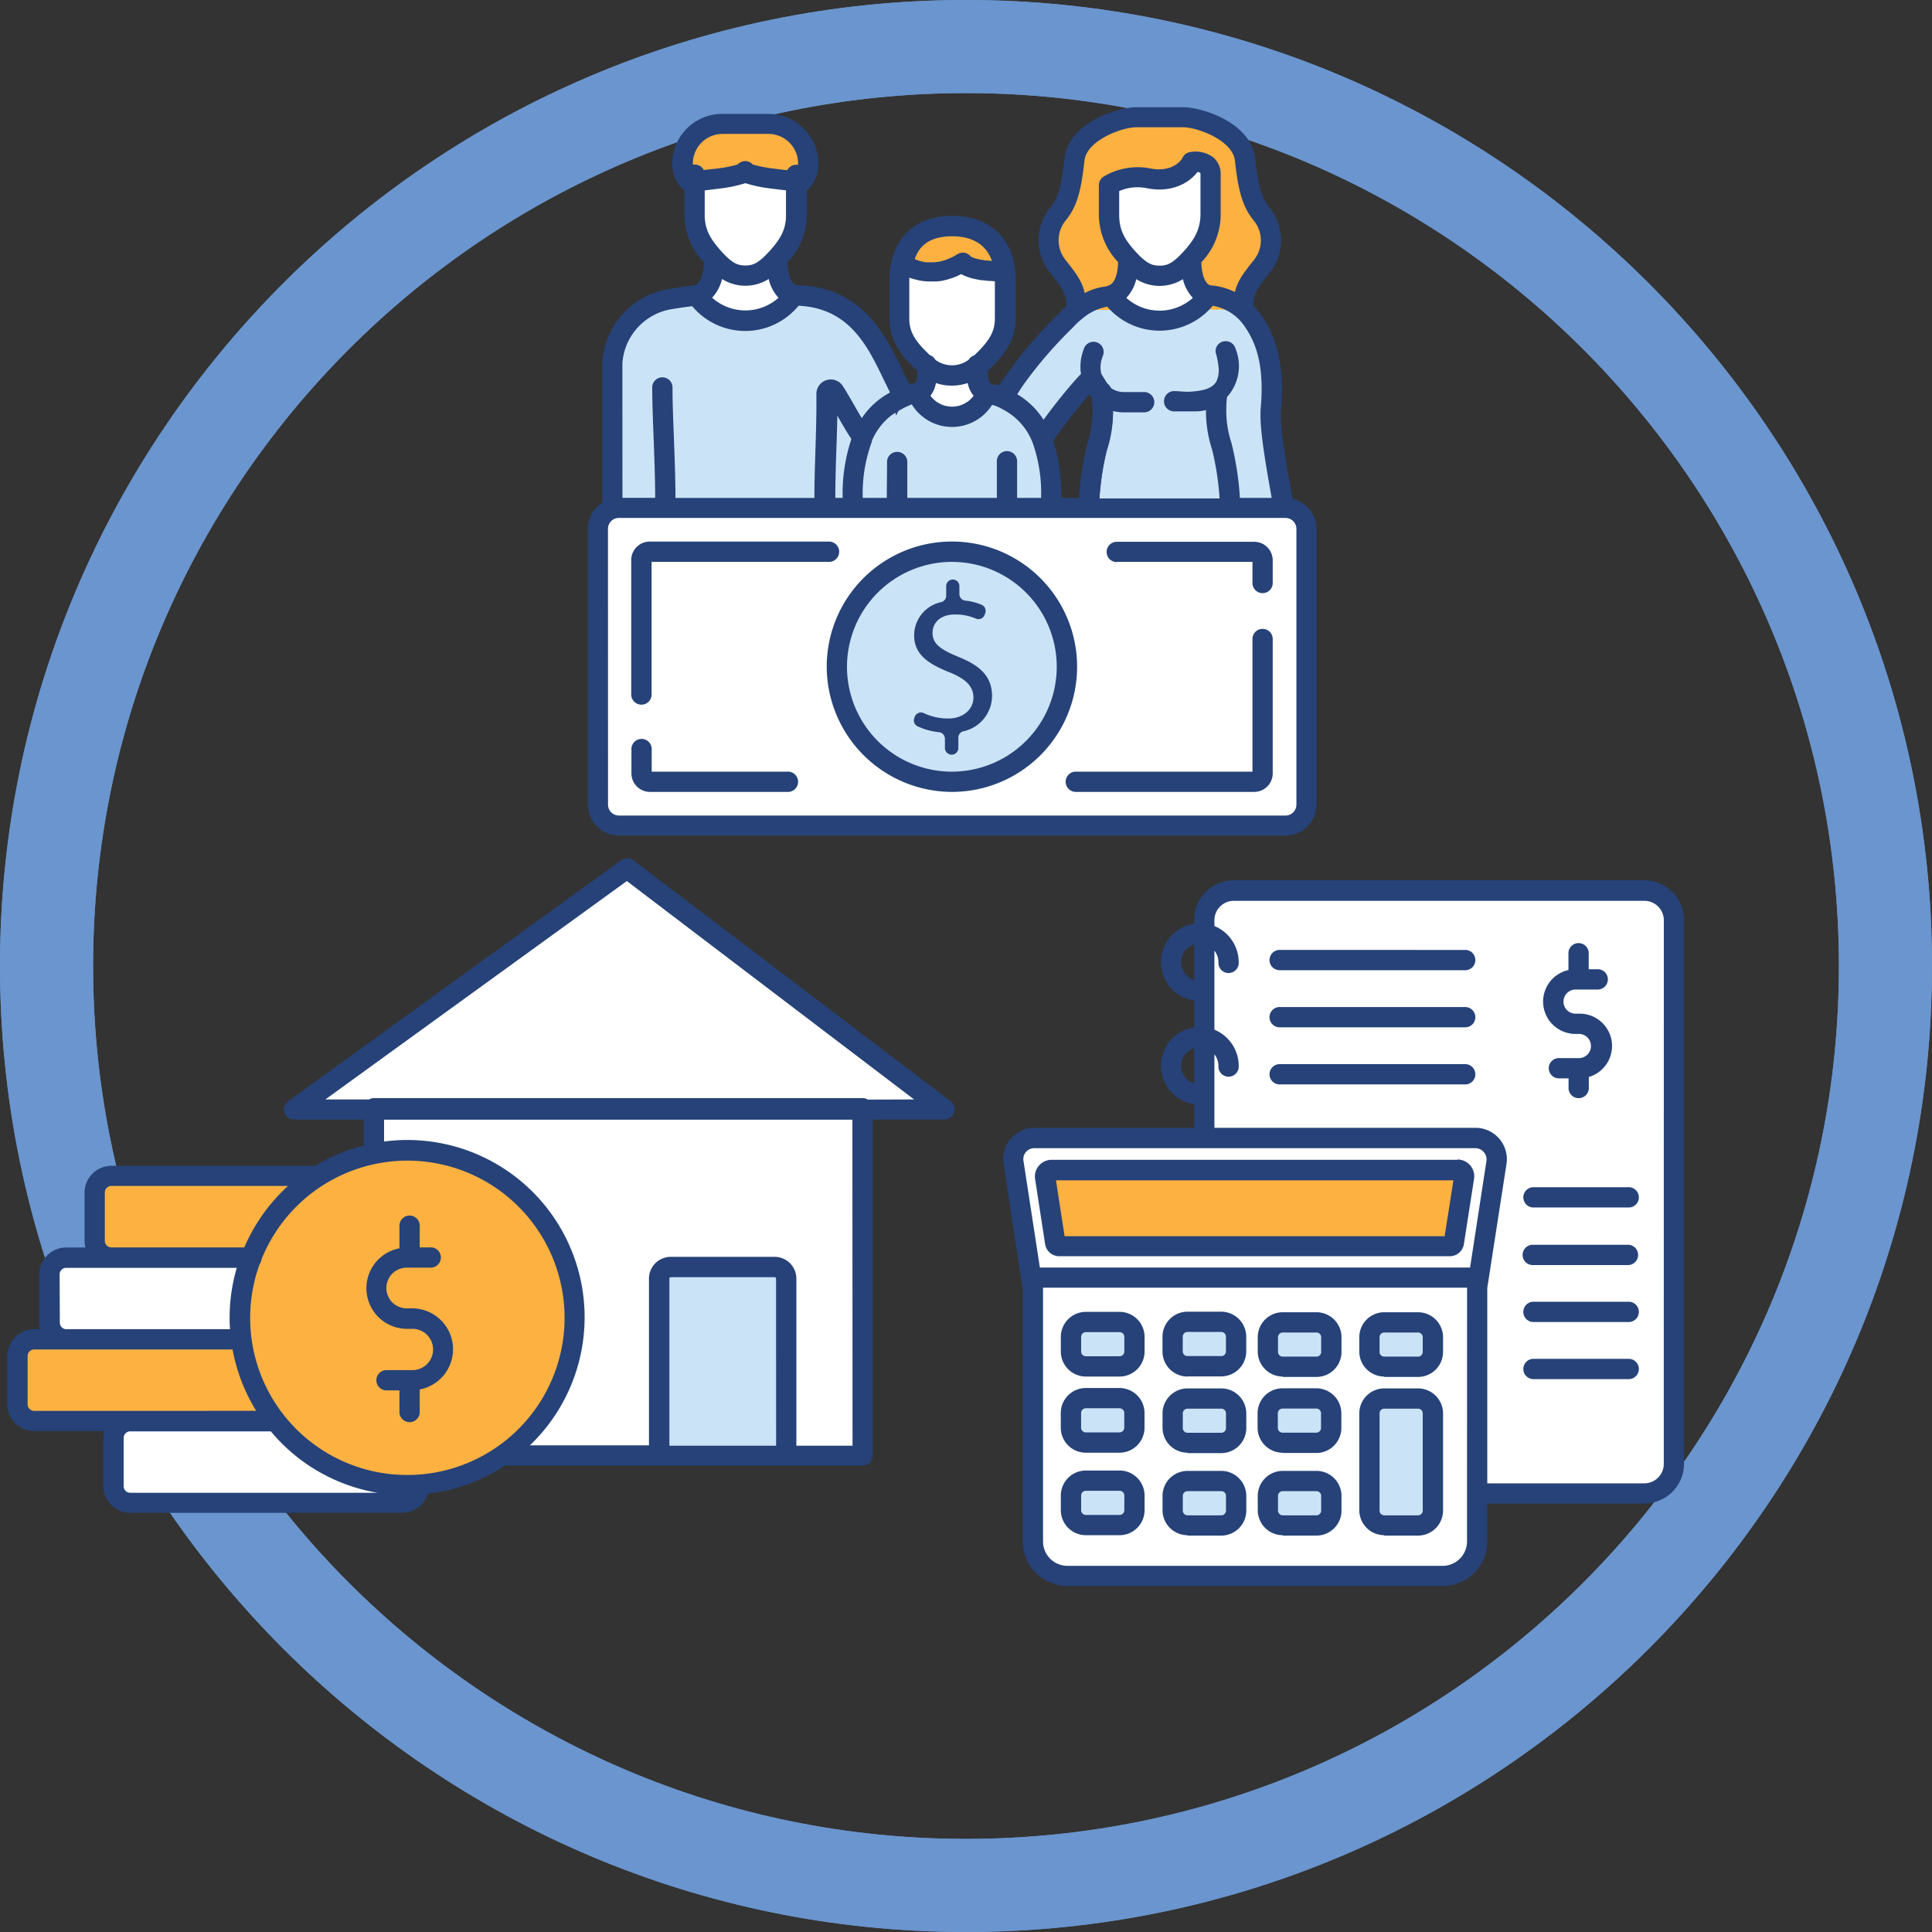
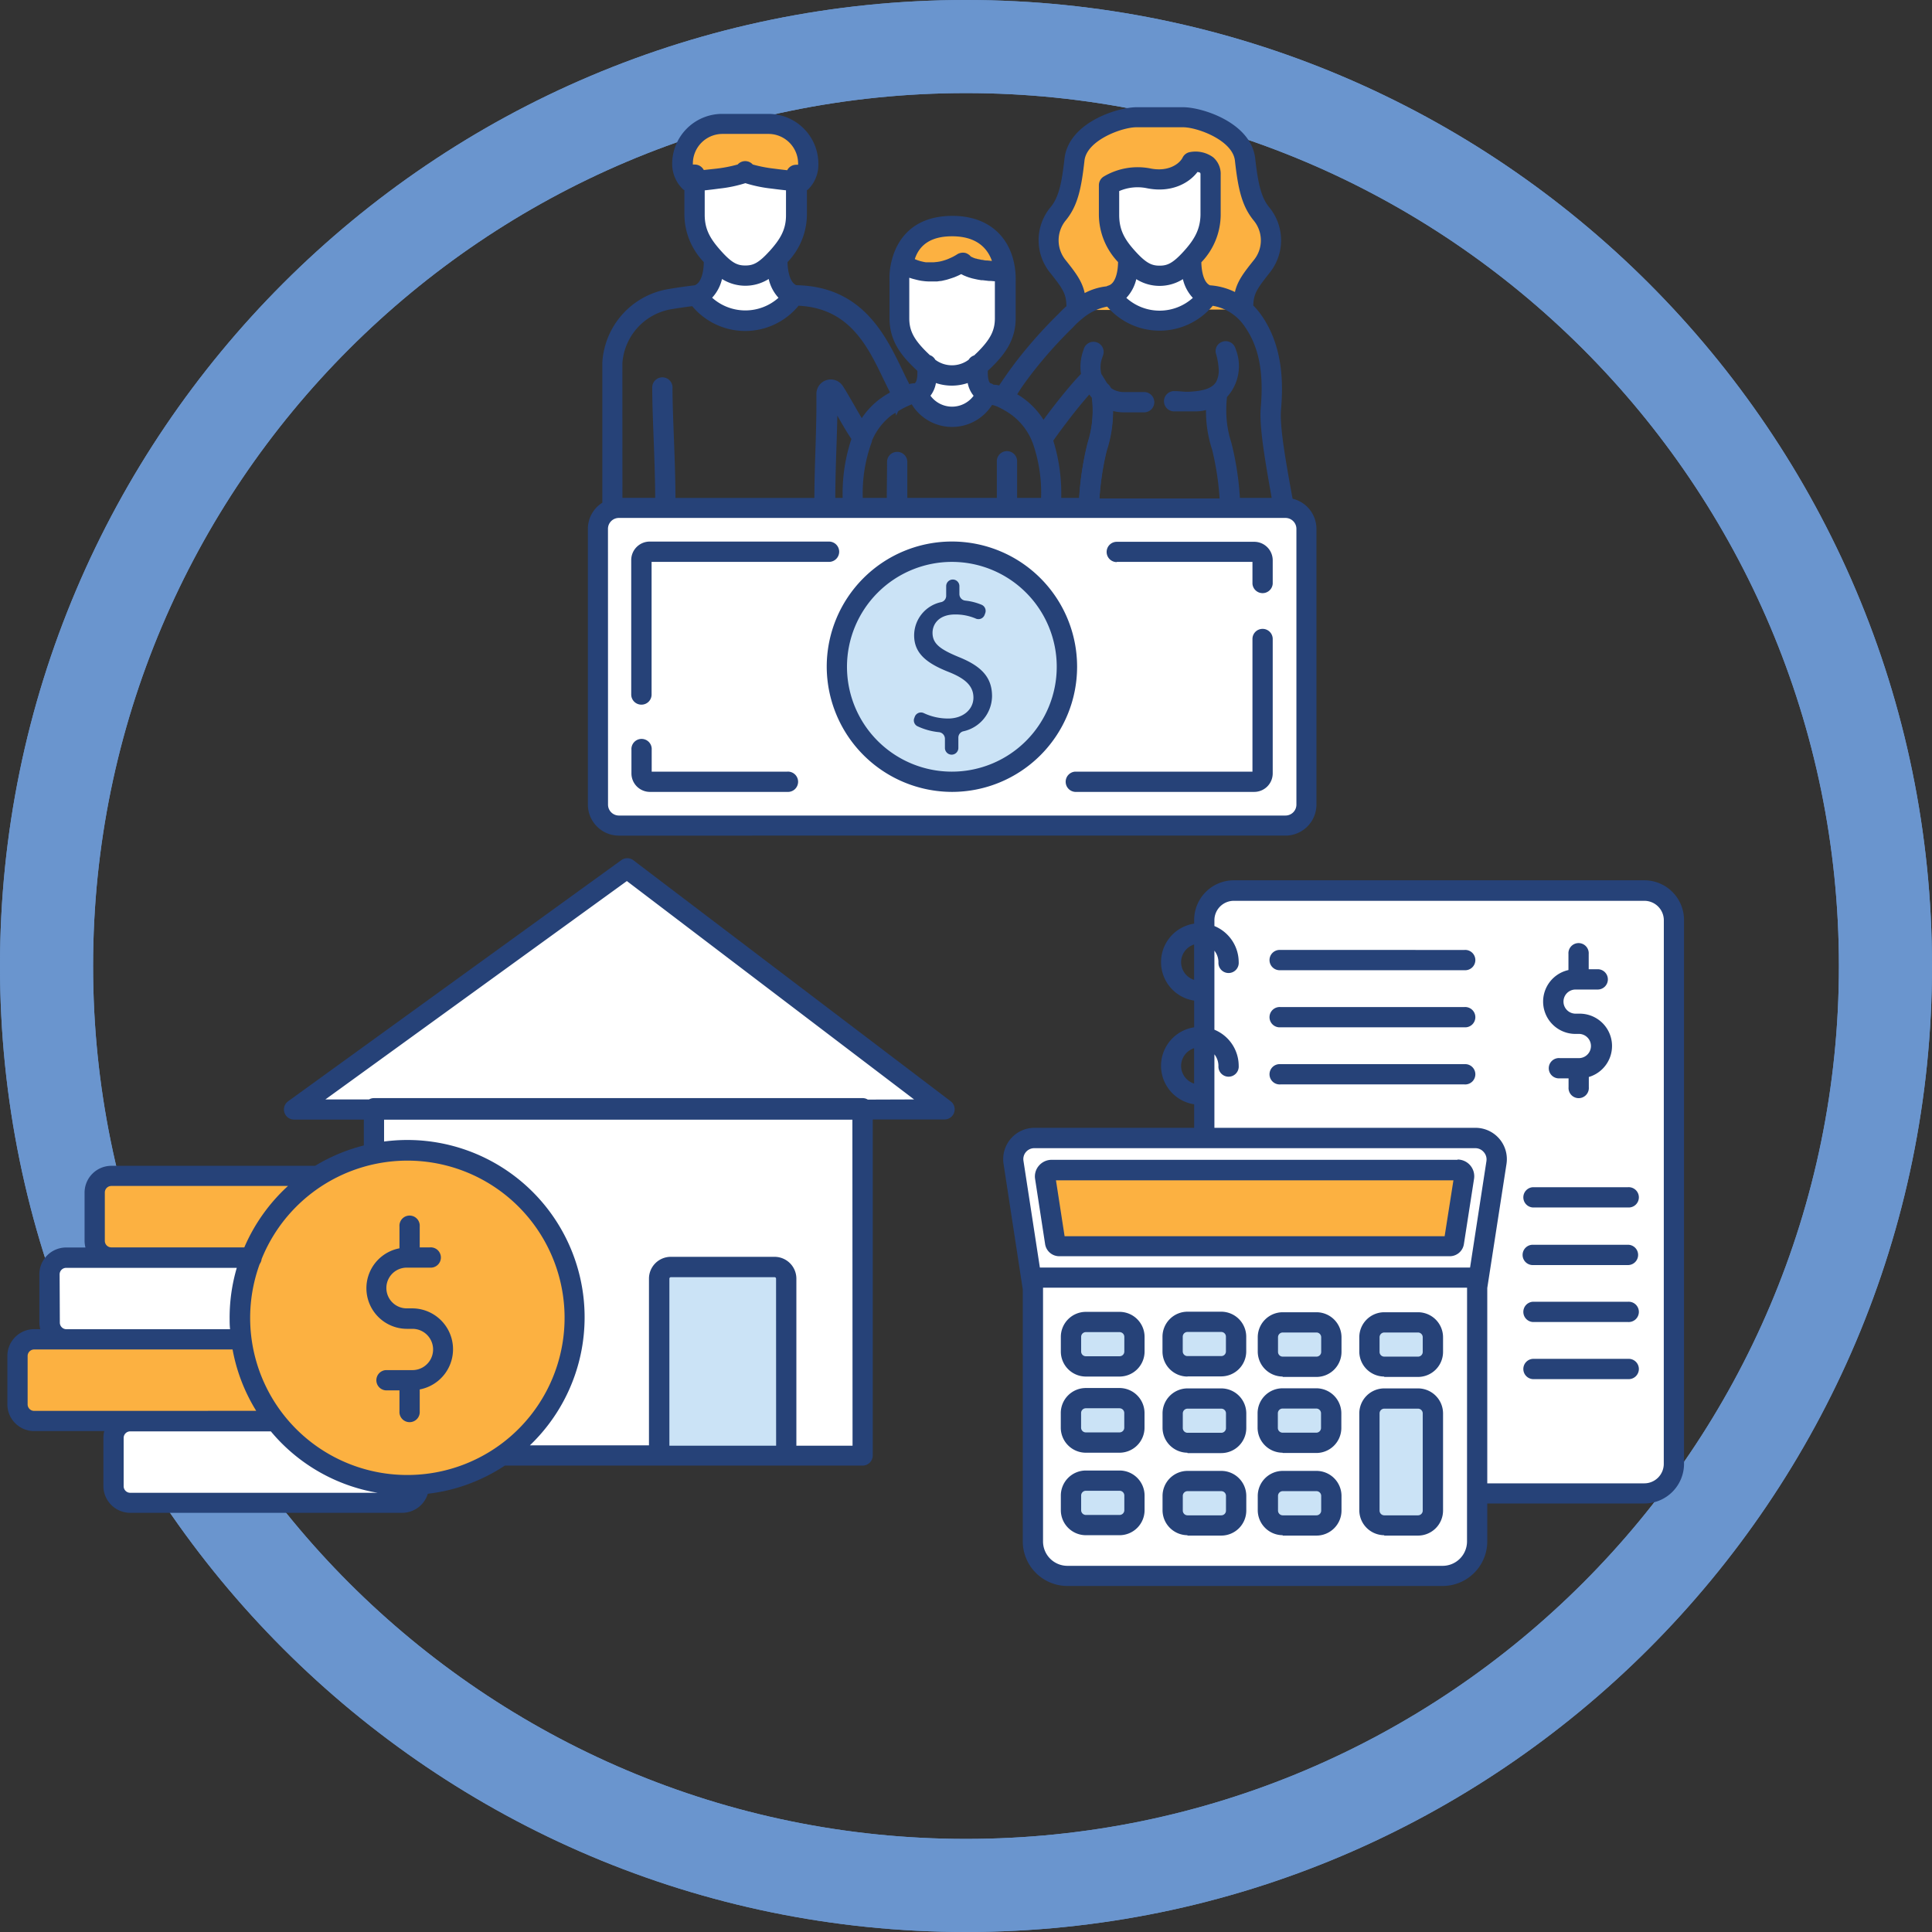
<svg xmlns="http://www.w3.org/2000/svg" viewBox="0 0 353.88 353.88">
  <rect x="0" y="0" width="353.88" height="353.88" fill="#333333" stroke="none" />
  <defs>
    <style>.cls-1{fill:#cbe3f6;}.cls-2{fill:#6a95ce;}.cls-3{fill:#fff;}.cls-4{fill:#fcb141;}.cls-5{fill:#264278;}</style>
  </defs>
  <g id="Layer_2" data-name="Layer 2">
    <g id="Layer_1-2" data-name="Layer 1">
-       <path class="cls-1" d="M233.48,74c.48-5.66.07-11.32-3.26-16.09a10.55,10.55,0,0,0-8.3-4.66H204.29a10.92,10.92,0,0,0-6.48,2.65,15.34,15.34,0,0,0-1.88,1.75,82,82,0,0,0-7.9,8.84c-.61.8-1.21,1.63-1.8,2.48s-1.28,1.88-2,3a10,10,0,0,0-2.67-.84h-12.9a9,9,0,0,0-2.37.7c-.13,0-.25.12-.37.18l-.48-1.76A32,32,0,0,0,158.14,58c-2.45-2.5-8.58-6.2-12.16-3.55a8.45,8.45,0,0,0-1.22,1.31c-2,2.24-5.23,2.85-8.21,2.74a5.55,5.55,0,0,1-1.82-.29,5.82,5.82,0,0,1-1.86-1.33,18.94,18.94,0,0,0-3.21-2.73c-2-1.19-4-.64-6.17-.29a12.61,12.61,0,0,0-10.61,11.69c0,.28,0,.57,0,.87V92.34l58.51-.18h21.79a30.75,30.75,0,0,0-1.64-12.7c.26-.37.48-.7.65-.95.78-1.15,2-2.84,3.37-4.55a51,51,0,0,1,5.15-5.89l1.78,2.86a21.59,21.59,0,0,1-.79,9.87,54.35,54.35,0,0,0-1.54,11.36l25.2,2.8,10.54-2.8C234.66,85.44,233.15,77.6,233.48,74Z" />
      <path class="cls-2" d="M176.94,353.88C79.38,353.88,0,274.51,0,176.94S79.38,0,176.94,0,353.88,79.38,353.88,176.94,274.51,353.88,176.94,353.88Zm0-336.83c-88.16,0-159.89,71.73-159.89,159.89S88.78,336.83,176.94,336.83s159.89-71.72,159.89-159.89S265.11,17.05,176.94,17.05Z" />
      <path class="cls-2" d="M176.94,353.88C79.38,353.88,0,274.51,0,176.94S79.38,0,176.94,0,353.88,79.38,353.88,176.94,274.51,353.88,176.94,353.88Zm0-336.83c-88.16,0-159.89,71.73-159.89,159.89S88.78,336.83,176.94,336.83s159.89-71.72,159.89-159.89S265.11,17.05,176.94,17.05Z" />
      <path class="cls-3" d="M220.58,208.43V168.51A5.41,5.41,0,0,1,226,163.1h75.2a5.41,5.41,0,0,1,5.41,5.41v99.61a5.41,5.41,0,0,1-5.41,5.41H271.73Z" />
      <path class="cls-3" d="M264.25,288.64H195.51a6.32,6.32,0,0,1-6.32-6.32V236.06l-3.54-23.15a3.9,3.9,0,0,1,3.85-4.48h80.75a3.9,3.9,0,0,1,3.85,4.49l-3.53,22.86v46.54A6.32,6.32,0,0,1,264.25,288.64Z" />
      <path class="cls-4" d="M266.3,227.56l1.83-11.93a1.2,1.2,0,0,0-1.19-1.38H192.63a1.21,1.21,0,0,0-1.2,1.38l1.84,11.91a.76.76,0,0,0,.76.65l71.51,0A.77.77,0,0,0,266.3,227.56Z" />
      <path class="cls-1" d="M241.1,242.14h-6.17a2.73,2.73,0,0,0-2.73,2.73v2.69a2.73,2.73,0,0,0,2.73,2.72h6.17a2.72,2.72,0,0,0,2.73-2.72v-2.69A2.73,2.73,0,0,0,241.1,242.14Zm18.6,0h-6.17a2.73,2.73,0,0,0-2.73,2.73v2.69a2.72,2.72,0,0,0,2.73,2.72h6.17a2.72,2.72,0,0,0,2.73-2.72v-2.69A2.73,2.73,0,0,0,259.7,242.14Zm-36,0h-6.18a2.72,2.72,0,0,0-2.72,2.73v2.69a2.72,2.72,0,0,0,2.72,2.72h6.18a2.72,2.72,0,0,0,2.72-2.72v-2.69A2.72,2.72,0,0,0,223.67,242.14Zm-18.6,0h-6.18a2.72,2.72,0,0,0-2.72,2.73v2.69a2.72,2.72,0,0,0,2.72,2.72h6.18a2.72,2.72,0,0,0,2.72-2.72v-2.69A2.72,2.72,0,0,0,205.07,242.14Zm36,13.95h-6.17a2.73,2.73,0,0,0-2.73,2.73v2.69a2.73,2.73,0,0,0,2.73,2.72h6.17a2.72,2.72,0,0,0,2.73-2.72v-2.69A2.73,2.73,0,0,0,241.1,256.09Zm18.6,0h-6.17a2.73,2.73,0,0,0-2.73,2.73v17.8a2.72,2.72,0,0,0,2.73,2.72h6.17a2.72,2.72,0,0,0,2.73-2.72v-17.8A2.73,2.73,0,0,0,259.7,256.09Zm-36,0h-6.18a2.72,2.72,0,0,0-2.72,2.73v2.69a2.72,2.72,0,0,0,2.72,2.72h6.18a2.72,2.72,0,0,0,2.72-2.72v-2.69A2.72,2.72,0,0,0,223.67,256.09Zm-18.6,0h-6.18a2.72,2.72,0,0,0-2.72,2.73v2.69a2.72,2.72,0,0,0,2.72,2.72h6.18a2.72,2.72,0,0,0,2.72-2.72v-2.69A2.72,2.72,0,0,0,205.07,256.09Zm36,15.12h-6.17a2.73,2.73,0,0,0-2.73,2.72v2.69a2.73,2.73,0,0,0,2.73,2.72h6.17a2.72,2.72,0,0,0,2.73-2.72v-2.69A2.72,2.72,0,0,0,241.1,271.21Zm-17.43,0h-6.18a2.72,2.72,0,0,0-2.72,2.72v2.69a2.72,2.72,0,0,0,2.72,2.72h6.18a2.72,2.72,0,0,0,2.72-2.72v-2.69A2.72,2.72,0,0,0,223.67,271.21Zm-18.6,0h-6.18a2.72,2.72,0,0,0-2.72,2.72v2.69a2.72,2.72,0,0,0,2.72,2.72h6.18a2.72,2.72,0,0,0,2.72-2.72v-2.69A2.72,2.72,0,0,0,205.07,271.21Z" />
      <path class="cls-3" d="M189.19,234h0Z" />
      <path class="cls-3" d="M234.53,175.88h0Z" />
      <path class="cls-3" d="M234.53,186.34h0Z" />
-       <path class="cls-3" d="M234.53,196.81h0Z" />
      <path class="cls-3" d="M285.68,195.64h3.66a4.07,4.07,0,0,0,0-8.13h-.75a4.07,4.07,0,0,1,0-8.14h4.06Z" />
      <path class="cls-3" d="M289.17,199.13v0Z" />
      <path class="cls-3" d="M289.17,178.21v0Z" />
      <path class="cls-3" d="M280.75,219.35h0Z" />
      <path class="cls-3" d="M280.75,229.81h0Z" />
-       <path class="cls-3" d="M280.75,240.27h0Z" />
+       <path class="cls-3" d="M280.75,240.27Z" />
      <path class="cls-3" d="M280.75,250.73h0Z" />
      <path class="cls-3" d="M142.28,47.31s-.44,5.71,3.05,6.78a10.68,10.68,0,0,1-17.63,0c3.49-1.07,3-6.78,3-6.78Z" />
      <path class="cls-3" d="M145.82,32v7.36c0,3.3-1.36,5.52-3.54,8s-3.63,3.19-5.77,3.19-3.58-.77-5.76-3.19-3.54-4.65-3.54-8V32Z" />
      <path class="cls-3" d="M121.32,71.1c0,5.74.64,14.83.55,22Z" />
      <path class="cls-4" d="M140.76,22.71h-8.49A7.31,7.31,0,0,0,125,30a4.64,4.64,0,0,0,1.36,3.28s2.53-.22,5.08-.56,5.09-.85,5.1-1.37c0,.52,2.55,1,5.08,1.37s5.09.56,5.09.56A4.63,4.63,0,0,0,148,30,7.29,7.29,0,0,0,140.76,22.71Zm90.32,16.53c-1.82-2.2-2.48-4.87-3.05-10s-8.31-7.77-11.36-7.77h-8.54c-3,0-10.78,2.62-11.35,7.76s-1.24,7.83-3.06,10a7.57,7.57,0,0,0,0,9.54c2.67,3.33,3.44,4.51,3.39,8l8.92,0a9.22,9.22,0,0,1-2.45-2.63c3.49-1.06,3.06-6.78,3.06-6.78h0c-2.19-2.42-3.54-4.65-3.54-8V33.89a10.17,10.17,0,0,1,7.22-1.24c4.1.86,7-1,7.92-3,0,0,3.46-.61,3.46,2.32v7.36c0,3.3-1.35,5.53-3.54,8h0s-.43,5.72,3.06,6.78a9.17,9.17,0,0,1-2.41,2.6l8.88,0c0-3.41.74-4.58,3.39-7.9A7.57,7.57,0,0,0,231.08,39.24Zm-56.7,2.18c-6.41,0-8.6,3.82-9.33,6.72a10.1,10.1,0,0,0,11.18-.2s.88,1.78,7.79,1.79C183.7,46.9,182.08,41.42,174.38,41.42Z" />
      <path class="cls-3" d="M221.7,39.37V32c0-2.93-3.46-2.32-3.46-2.32-1,1.91-3.82,3.82-7.92,3a10.17,10.17,0,0,0-7.22,1.24v5.48c0,3.3,1.35,5.53,3.54,8h0s.43,5.72-3.06,6.78a10.69,10.69,0,0,0,17.64,0c-3.49-1.06-3.06-6.78-3.06-6.78h0C220.35,44.9,221.7,42.67,221.7,39.37Z" />
-       <path class="cls-3" d="M223,71.82a17.63,17.63,0,0,0-.24,2.87,20.77,20.77,0,0,0,1,7,54.35,54.35,0,0,1,1.54,11.36Z" />
      <path class="cls-3" d="M199.44,93.05A54.35,54.35,0,0,1,201,81.69a21.59,21.59,0,0,0,.79-9.87Z" />
      <path class="cls-5" d="M199.44,94.91A1.86,1.86,0,0,1,197.59,93a55.82,55.82,0,0,1,1.63-11.94,19.79,19.79,0,0,0,.73-8.93,1.85,1.85,0,0,1,3.64-.7,23.26,23.26,0,0,1-.86,10.82,53.12,53.12,0,0,0-1.43,10.77A1.87,1.87,0,0,1,199.44,94.91Z" />
      <path class="cls-3" d="M164.34,93.05c0-2.77,0-6,0-8.43Z" />
      <path class="cls-3" d="M184.4,84.62c0,2.46.07,5.66,0,8.43Z" />
      <path class="cls-3" d="M169.72,66.83c.16,1.82.23,4.54-1.78,5.15l0,.07c.26.55,2.15,4.32,6.42,4.32s6.18-3.8,6.43-4.33l0-.06c-2-.61-2-3.33-1.79-5.14Z" />
      <path class="cls-3" d="M184.08,51.37V58.3c0,3.1-1.41,5.2-3.69,7.48-.47.47-.92.88-1.34,1.23a7,7,0,0,1-9.34,0c-.42-.35-.86-.76-1.33-1.23-2.28-2.28-3.69-4.38-3.69-7.48V51.37a11.22,11.22,0,0,1,.36-3.23,10.1,10.1,0,0,0,11.18-.2s.88,1.78,7.79,1.79A11.2,11.2,0,0,1,184.08,51.37Z" />
      <path class="cls-3" d="M239.27,147.38V96.87a3.82,3.82,0,0,0-3.81-3.82H113.32a3.82,3.82,0,0,0-3.81,3.82v50.51a3.82,3.82,0,0,0,3.81,3.82H235.46A3.82,3.82,0,0,0,239.27,147.38Z" />
      <circle class="cls-1" cx="174.39" cy="122.13" r="21.07" transform="translate(15.46 263.79) rotate(-76.72)" />
      <path class="cls-3" d="M76.74,272.16a3.06,3.06,0,0,1-3.06,3.06H23.85a3.06,3.06,0,0,1-3.06-3.06v-8.85a3.05,3.05,0,0,1,3.06-3.05H50.48Z" />
      <path class="cls-3" d="M43.92,245.3H12.12a3.06,3.06,0,0,1-3-3.06v-8.85a3,3,0,0,1,3-3H45.38Z" />
      <path class="cls-4" d="M46,230.34H20.4a3.06,3.06,0,0,1-3-3.06v-8.85a3.06,3.06,0,0,1,3-3.05H58.23Z" />
      <path class="cls-4" d="M50.48,260.26H6.26A3.06,3.06,0,0,1,3.2,257.2v-8.85a3.06,3.06,0,0,1,3.06-3.06H43.92Z" />
      <polygon class="cls-3" points="53.91 203.19 114.89 159.04 172.98 203.19 53.91 203.19" />
      <path class="cls-3" d="M92.79,266.6H158V203s-52.77,0-52.77,0H69.56l-1.06,0v8.32Z" />
      <path class="cls-1" d="M120.75,265.35V234.21a2.12,2.12,0,0,1,2.12-2.13h19a2.12,2.12,0,0,1,2.12,2.13v31.14Z" />
      <circle class="cls-4" cx="74.57" cy="241.31" r="30.65" transform="translate(-177.42 258.44) rotate(-76.72)" />
      <path class="cls-4" d="M78.82,230.34H74.55a5.58,5.58,0,1,0,0,11.16h1a5.58,5.58,0,0,1,5.58,5.59v.1a5.58,5.58,0,0,1-5.58,5.59H70.66Z" />
      <path class="cls-4" d="M75,224.65v0Z" />
      <path class="cls-4" d="M75,253.54v0Z" />
      <path class="cls-5" d="M298.19,228H280.75a1.86,1.86,0,0,0,0,3.72h17.44a1.86,1.86,0,1,0,0-3.72Zm-63.26,38.14h6.17a4.59,4.59,0,0,0,4.59-4.58v-2.69a4.59,4.59,0,0,0-4.59-4.58h-6.17a4.58,4.58,0,0,0-4.58,4.58v2.69A4.59,4.59,0,0,0,234.93,266.09Zm-.87-7.27a.87.87,0,0,1,.87-.87h6.17a.87.87,0,0,1,.87.87v2.69a.87.87,0,0,1-.87.86h-6.17a.87.87,0,0,1-.87-.86Zm32.88-46.43H192.63a3.07,3.07,0,0,0-2.33,1.07,3,3,0,0,0-.7,2.46l1.83,11.91a2.62,2.62,0,0,0,2.6,2.22l71.51,0a2.62,2.62,0,0,0,2.6-2.23L270,215.91a3.06,3.06,0,0,0-3-3.52Zm-2.33,14H195l-1.58-10.24h72.8ZM231.26,115.19a1.85,1.85,0,0,0-1.85,1.85v24.3H196.92a1.86,1.86,0,0,0,0,3.71h32.82a3.39,3.39,0,0,0,3.38-3.38V117A1.85,1.85,0,0,0,231.26,115.19Zm-26.7-12.27h24.85v4a1.86,1.86,0,0,0,3.71,0v-4.29a3.39,3.39,0,0,0-3.38-3.39H204.56a1.86,1.86,0,0,0,0,3.72Zm96.63,58.32H226a7.28,7.28,0,0,0-7.27,7.27v.67a7.13,7.13,0,0,0,0,14.1v4.89a7.13,7.13,0,0,0,0,14.1v4.31H189.5a5.74,5.74,0,0,0-5.68,6.62l3.52,23v46.12a8.18,8.18,0,0,0,8.17,8.18h68.74a8.18,8.18,0,0,0,8.17-8.18v-6.93h28.77a7.28,7.28,0,0,0,7.27-7.27V168.51A7.28,7.28,0,0,0,301.19,161.24Zm-84.85,15a3.42,3.42,0,0,1,2.38-3.24v6.48A3.42,3.42,0,0,1,216.34,176.23Zm0,19a3.42,3.42,0,0,1,2.38-3.24v6.48A3.42,3.42,0,0,1,216.34,195.22Zm52.37,87.1a4.47,4.47,0,0,1-4.46,4.47H195.51a4.47,4.47,0,0,1-4.46-4.47V236.06c0-.07,0-.13,0-.2h77.67Zm3.56-69.68-3,19.51H190.47l-3-19.52a2,2,0,0,1,2-2.34h80.75a2,2,0,0,1,1.55.71A2,2,0,0,1,272.27,212.64Zm32.48,55.48a3.57,3.57,0,0,1-3.56,3.56H272.42V235.92l3.52-22.72a5.74,5.74,0,0,0-5.69-6.62H222.44V193.12a3.44,3.44,0,0,1,.74,2.1,1.86,1.86,0,1,0,3.71,0,7.17,7.17,0,0,0-4.45-6.61V174.13a3.44,3.44,0,0,1,.74,2.1,1.86,1.86,0,1,0,3.71,0,7.17,7.17,0,0,0-4.45-6.61v-1.11A3.56,3.56,0,0,1,226,165h75.2a3.57,3.57,0,0,1,3.56,3.56Zm-16.16-78.76h.75a2.22,2.22,0,0,1,0,4.43h-3.66a1.86,1.86,0,1,0,0,3.71h1.63v1.63a1.86,1.86,0,1,0,3.71,0v-1.88a5.92,5.92,0,0,0-1.68-11.6h-.75a2.21,2.21,0,1,1,0-4.42h4.06a1.86,1.86,0,1,0,0-3.72H291v-2.79a1.86,1.86,0,1,0-3.71,0v2.94a5.92,5.92,0,0,0,1.28,11.7Zm9.6,59.52H280.75a1.86,1.86,0,0,0,0,3.71h17.44a1.86,1.86,0,1,0,0-3.71Zm0-10.46H280.75a1.86,1.86,0,0,0,0,3.71h17.44a1.86,1.86,0,1,0,0-3.71ZM168,133a11.93,11.93,0,0,0,4,1.11,1.22,1.22,0,0,1,1.08,1.2V137a1.23,1.23,0,0,0,2.46,0v-1.88a1.19,1.19,0,0,1,.87-1.16,6.67,6.67,0,0,0,5.3-6.45c0-3.48-2-5.51-6.06-7.15-3.39-1.4-4.84-2.42-4.84-4.45,0-1.56,1.13-3.36,4.14-3.36a9.44,9.44,0,0,1,3.8.76,1.2,1.2,0,0,0,1.6-.69l.11-.3a1.22,1.22,0,0,0-.67-1.55,10.69,10.69,0,0,0-3-.76,1.21,1.21,0,0,1-1.06-1.19v-1.46a1.21,1.21,0,1,0-2.42,0v1.76a1.19,1.19,0,0,1-.87,1.16,6.25,6.25,0,0,0-5,6.1c0,3.4,2.46,5.19,6.45,6.75,2.89,1.17,4.41,2.5,4.41,4.65s-1.87,3.83-4.65,3.83a10.42,10.42,0,0,1-4.46-1,1.21,1.21,0,0,0-1.64.69l-.12.33A1.2,1.2,0,0,0,168,133Zm130.21,84.46H280.75a1.86,1.86,0,0,0,0,3.71h17.44a1.86,1.86,0,1,0,0-3.71Zm-29.95-33H234.53a1.86,1.86,0,1,0,0,3.71h33.71a1.86,1.86,0,1,0,0-3.71Zm0-10.46H234.53a1.86,1.86,0,1,0,0,3.71h33.71a1.86,1.86,0,1,0,0-3.71Zm0,20.92H234.53a1.86,1.86,0,1,0,0,3.71h33.71a1.86,1.86,0,1,0,0-3.71Zm-50.75,57.19h6.18a4.59,4.59,0,0,0,4.58-4.58v-2.69a4.59,4.59,0,0,0-4.58-4.58h-6.18a4.59,4.59,0,0,0-4.58,4.58v2.69A4.59,4.59,0,0,0,217.49,252.14Zm-.87-7.27a.87.87,0,0,1,.87-.87h6.18a.86.86,0,0,1,.86.87v2.69a.85.85,0,0,1-.86.86h-6.18a.86.86,0,0,1-.87-.86ZM116,157.56a1.86,1.86,0,0,0-2.21,0l-61,44.15a1.85,1.85,0,0,0,1.09,3.36H66.64v4.74a32.53,32.53,0,0,0-8.92,3.73H20.4a4.92,4.92,0,0,0-4.91,4.91v8.85a5.26,5.26,0,0,0,.16,1.2H12.12a4.91,4.91,0,0,0-4.91,4.91v8.85a5.26,5.26,0,0,0,.16,1.2H6.26a4.91,4.91,0,0,0-4.91,4.91v8.85a4.91,4.91,0,0,0,4.91,4.91H19.1a4.82,4.82,0,0,0-.16,1.2v8.85a4.92,4.92,0,0,0,4.91,4.92H73.68a4.91,4.91,0,0,0,4.68-3.49,32.27,32.27,0,0,0,14.11-5.16,3.16,3.16,0,0,0,.32,0H158a1.86,1.86,0,0,0,1.86-1.86V205.05H173a1.86,1.86,0,0,0,1.13-3.34ZM19.2,218.43a1.2,1.2,0,0,1,1.2-1.2H52.75a32.77,32.77,0,0,0-8,11.25H20.38a1.2,1.2,0,0,1-1.18-1.2Zm-8.28,15a1.2,1.2,0,0,1,1.2-1.2H43.37a32.26,32.26,0,0,0-1.31,9.11c0,.72,0,1.42.08,2.13h-30a1.21,1.21,0,0,1-1.18-1.2Zm-4.66,25a1.2,1.2,0,0,1-1.2-1.2v-8.85a1.2,1.2,0,0,1,1.2-1.2H42.6a32.39,32.39,0,0,0,4.33,11.24Zm17.59,15a1.2,1.2,0,0,1-1.2-1.2v-8.85a1.2,1.2,0,0,1,1.2-1.2H49.61a32.48,32.48,0,0,0,19.56,11.25Zm50.72-3.26a28.77,28.77,0,0,1-27-38.65,1.91,1.91,0,0,0,.35-.9,28.79,28.79,0,1,1,26.7,39.55Zm67.59-5.36H122.61V234.21a.27.27,0,0,1,.27-.27h19a.27.27,0,0,1,.27.27Zm14,0H145.87V234.21a4,4,0,0,0-4-4h-19a4,4,0,0,0-4,4v30.53H97.06a32.47,32.47,0,0,0-26.71-55.65v-4h85.78Zm2.79-63.4a1.75,1.75,0,0,0-.94-.27H69.52l-1.07,0a1.78,1.78,0,0,0-.85.24h-8l55.22-40,52.61,40Zm58.57,64.75h6.18a4.59,4.59,0,0,0,4.58-4.58v-2.69a4.59,4.59,0,0,0-4.58-4.58h-6.18a4.59,4.59,0,0,0-4.58,4.58v2.69A4.59,4.59,0,0,0,217.49,266.09Zm-.87-7.27a.87.87,0,0,1,.87-.87h6.18a.86.86,0,0,1,.86.87v2.69a.86.86,0,0,1-.86.86h-6.18a.87.87,0,0,1-.87-.86Zm36.91-6.68h6.17a4.59,4.59,0,0,0,4.59-4.58v-2.69a4.59,4.59,0,0,0-4.59-4.58h-6.17a4.58,4.58,0,0,0-4.58,4.58v2.69A4.59,4.59,0,0,0,253.53,252.14Zm-.87-7.27a.87.87,0,0,1,.87-.87h6.17a.87.87,0,0,1,.87.87v2.69a.86.86,0,0,1-.87.86h-6.17a.86.86,0,0,1-.87-.86Zm.87,36.33h6.17a4.59,4.59,0,0,0,4.59-4.58v-17.8a4.59,4.59,0,0,0-4.59-4.58h-6.17a4.58,4.58,0,0,0-4.58,4.58v17.8A4.59,4.59,0,0,0,253.53,281.2Zm-.87-22.38a.87.87,0,0,1,.87-.87h6.17a.87.87,0,0,1,.87.87v17.8a.87.87,0,0,1-.87.87h-6.17a.87.87,0,0,1-.87-.87Zm-17.73-6.68h6.17a4.59,4.59,0,0,0,4.59-4.58v-2.69a4.59,4.59,0,0,0-4.59-4.58h-6.17a4.58,4.58,0,0,0-4.58,4.58v2.69A4.59,4.59,0,0,0,234.93,252.14Zm-.87-7.27a.87.87,0,0,1,.87-.87h6.17a.87.87,0,0,1,.87.87v2.69a.86.86,0,0,1-.87.86h-6.17a.86.86,0,0,1-.87-.86Zm.87,36.33h6.17a4.59,4.59,0,0,0,4.59-4.58v-2.69a4.59,4.59,0,0,0-4.59-4.58h-6.17a4.59,4.59,0,0,0-4.58,4.58v2.69A4.59,4.59,0,0,0,234.93,281.2Zm-.87-7.27a.87.87,0,0,1,.87-.87h6.17a.87.87,0,0,1,.87.87v2.69a.87.87,0,0,1-.87.87h-6.17a.87.87,0,0,1-.87-.87Zm-16.57,7.27h6.18a4.59,4.59,0,0,0,4.58-4.58v-2.69a4.59,4.59,0,0,0-4.58-4.58h-6.18a4.59,4.59,0,0,0-4.58,4.58v2.69A4.59,4.59,0,0,0,217.49,281.2Zm-.87-7.27a.87.87,0,0,1,.87-.87h6.18a.86.86,0,0,1,.86.87v2.69a.86.86,0,0,1-.86.87h-6.18a.87.87,0,0,1-.87-.87ZM119,145.05h25.19a1.86,1.86,0,1,0,0-3.71H119.37v-4a1.86,1.86,0,1,0-3.71,0v4.29A3.39,3.39,0,0,0,119,145.05Zm55.35,0a22.93,22.93,0,1,0-22.92-22.92A23,23,0,0,0,174.39,145.05Zm0-42.13a19.21,19.21,0,1,1-19.21,19.21A19.23,19.23,0,0,1,174.39,102.92ZM75.5,239.65h-1a3.73,3.73,0,0,1,0-7.46h4.26a1.86,1.86,0,1,0,0-3.71H76.88v-3.83a1.86,1.86,0,1,0-3.71,0v4a7.44,7.44,0,0,0,1.38,14.75h1a3.78,3.78,0,0,1,0,7.56H70.66a1.86,1.86,0,0,0,0,3.71h2.51v3.83a1.86,1.86,0,1,0,3.71,0v-4a7.49,7.49,0,0,0-1.38-14.85Zm42-110.58a1.85,1.85,0,0,0,1.85-1.86V102.92h32.5a1.86,1.86,0,0,0,0-3.72H119a3.39,3.39,0,0,0-3.38,3.39v24.62A1.86,1.86,0,0,0,117.52,129.07ZM198.89,281.2h6.18a4.59,4.59,0,0,0,4.58-4.58v-2.69a4.59,4.59,0,0,0-4.58-4.58h-6.18a4.59,4.59,0,0,0-4.58,4.58v2.69A4.59,4.59,0,0,0,198.89,281.2Zm-.86-7.27a.87.87,0,0,1,.86-.87h6.18a.87.87,0,0,1,.87.87v2.69a.87.87,0,0,1-.87.87h-6.18a.87.87,0,0,1-.86-.87Zm.86-21.79h6.18a4.59,4.59,0,0,0,4.58-4.58v-2.69a4.59,4.59,0,0,0-4.58-4.58h-6.18a4.59,4.59,0,0,0-4.58,4.58v2.69A4.59,4.59,0,0,0,198.89,252.14Zm-.86-7.27a.87.87,0,0,1,.86-.87h6.18a.87.87,0,0,1,.87.87v2.69a.86.86,0,0,1-.87.86h-6.18a.86.86,0,0,1-.86-.86Zm-84.71-91.81H235.46a5.69,5.69,0,0,0,5.67-5.68V96.87a5.68,5.68,0,0,0-4.37-5.52v0c-1.13-6.16-2.4-13.15-2.12-16.29.4-4.65.46-11.52-3.59-17.32a13.36,13.36,0,0,0-1.49-1.78c.07-2.15.63-3,3-6a9.49,9.49,0,0,0,0-11.89c-1.43-1.72-2.07-3.92-2.64-9-.73-6.62-9.74-9.43-13.2-9.43h-8.54c-3.46,0-12.46,2.8-13.2,9.42-.57,5.12-1.21,7.32-2.64,9a9.46,9.46,0,0,0,0,11.89c2.39,3,2.94,3.84,3,6.13a16.43,16.43,0,0,0-1.36,1.32,84.64,84.64,0,0,0-8,9c-.62.83-1.24,1.67-1.85,2.56-.35.5-.73,1.06-1.12,1.65a3,3,0,0,0-1-.13,1.77,1.77,0,0,0-.53-.27c-.15,0-.6-.36-.54-2.3.28-.26.57-.52.86-.82,2.2-2.2,4.24-4.78,4.24-8.79V51.42a13.74,13.74,0,0,0-.08-1.88h0c-.7-6.23-5-10-11.48-10-7.89,0-10.36,5.08-11.13,8.11h0a12.91,12.91,0,0,0-.42,3.74V58.3c0,4,2,6.59,4.23,8.79.32.32.6.59.87.83.06,1.94-.38,2.24-.53,2.29h0a3.24,3.24,0,0,0-1,.15l0-.12c-.41-.79-.81-1.62-1.22-2.48-3.13-6.48-7.41-15.31-19.41-15.52-1.32-.55-1.6-3-1.62-4.23a12.67,12.67,0,0,0,3.55-8.66V34.85a1.64,1.64,0,0,0,.33-.26A6.41,6.41,0,0,0,149.9,30a9.15,9.15,0,0,0-9.14-9.14h-8.49A9.17,9.17,0,0,0,123.12,30a6.45,6.45,0,0,0,1.9,4.59,1.7,1.7,0,0,0,.34.26v4.51A12.65,12.65,0,0,0,128.91,48c0,1.29-.29,3.75-1.68,4.26-1.62.19-3.22.42-4.75.68a14.5,14.5,0,0,0-12.15,13.42c0,.32,0,.64,0,1V92.08a5.65,5.65,0,0,0-2.65,4.79v50.51A5.69,5.69,0,0,0,113.32,153.06ZM195.17,47.62a5.75,5.75,0,0,1,0-7.2c2.2-2.65,2.89-5.78,3.47-11,.42-3.74,6.89-6.11,9.51-6.11h8.54c2.62,0,9.09,2.37,9.51,6.12.58,5.21,1.28,8.35,3.47,11a5.71,5.71,0,0,1,0,7.2c-1.84,2.3-3,3.81-3.47,5.86a12.19,12.19,0,0,0-4.57-1.23c-1.29-.58-1.57-3-1.58-4.22a12.67,12.67,0,0,0,3.54-8.66V32a4,4,0,0,0-1.38-3.19,5.48,5.48,0,0,0-4.25-.95,1.84,1.84,0,0,0-1.34,1c-.58,1.16-2.62,2.65-5.88,2a12.13,12.13,0,0,0-8.64,1.52,1.87,1.87,0,0,0-.82,1.54v5.48A12.69,12.69,0,0,0,204.79,48c0,1.31-.31,3.86-1.75,4.3a1.94,1.94,0,0,0-.36.15,11.17,11.17,0,0,0-4,1.23C198.21,51.52,197.07,50,195.17,47.62Zm21.61-1.54c-2,2.19-3,2.58-4.38,2.58S210,48.27,208,46.08,205,42.14,205,39.37V35a8.45,8.45,0,0,1,5-.54c4.33.91,7.68-.77,9.33-2.95a1.07,1.07,0,0,1,.5.14.67.67,0,0,1,.06.35v7.36C219.84,42.13,218.67,44,216.78,46.08Zm1.71,8.48a9.09,9.09,0,0,1-12.18,0,7.47,7.47,0,0,0,1.82-3.43,8,8,0,0,0,8.54,0A7.47,7.47,0,0,0,218.49,54.56Zm-31.43,16.5c.57-.83,1.16-1.63,1.75-2.41A80.58,80.58,0,0,1,196.5,60l.12-.13a14.83,14.83,0,0,1,1.65-1.53,9.9,9.9,0,0,1,4.53-2.18,12.66,12.66,0,0,0,19.33-.15A8.82,8.82,0,0,1,228,59.82c2.59,3.71,3.49,8.3,2.93,14.87-.31,3.49.85,10,2,16.51h-5.82a54.73,54.73,0,0,0-1.56-10.1,19,19,0,0,1-.93-6.38,17,17,0,0,1,.13-2l.06-.07a8.43,8.43,0,0,0,1.61-8.49l-.16-.44a1.86,1.86,0,0,0-2.38-1.12,1.81,1.81,0,0,0-1.2,2,13.25,13.25,0,0,1,.56,3.26,4.58,4.58,0,0,1-.44,2c-.83,1.57-3.3,1.79-4.87,1.89-.94.06-1.81-.11-2.73-.11a1.86,1.86,0,1,0,0,3.71h3.83a7.32,7.32,0,0,0,1.87-.24,22.57,22.57,0,0,0,1.13,7.28,51.7,51.7,0,0,1,1.36,8.91h-22a50.26,50.26,0,0,1,1.34-8.73,22.93,22.93,0,0,0,1.14-7.29,7.39,7.39,0,0,0,1.87.25h3.83a1.86,1.86,0,1,0,0-3.72h-3.83a4,4,0,0,1-2.57-1l-1.44-2.32a5,5,0,0,1,.13-2.87l.15-.44a1.86,1.86,0,1,0-3.51-1.21l-.15.44A8.84,8.84,0,0,0,198,68.5c-1.57,1.59-3.65,4.19-4.59,5.39s-1.6,2.08-2.27,3a14.32,14.32,0,0,0-3.52-3.81c-.23-.17-.45-.33-.69-.49l-.61-.37Zm12.15,10.22a54.24,54.24,0,0,0-1.54,9.92h-3.29a32.49,32.49,0,0,0-1.45-10.48l.07-.1c.75-1.1,2-2.76,3.3-4.45,1.18-1.51,2.31-2.87,3.22-3.9.15.19.29.38.46.56l0,0A19.73,19.73,0,0,1,199.21,81.28Zm-24.83-38c4.47,0,6.47,2.14,7.31,4.51h-.05l-.83-.08-.16,0c-.26,0-.49-.07-.71-.11l-.12,0-.55-.12h-.05a4.28,4.28,0,0,1-.46-.13l-.09,0-.35-.13h0l-.23-.1,0,0-.16-.09,0,0-.07,0h0a2.34,2.34,0,0,0-.39-.38l-.13-.08a1.77,1.77,0,0,0-.48-.23,2,2,0,0,0-1.5.22h0a9.25,9.25,0,0,1-1.05.59l-.36.16a7.22,7.22,0,0,1-.72.29l-.41.13c-.22.07-.45.12-.67.17l-.42.07-.67.07h-.42c-.24,0-.48,0-.72,0l-.36,0a9.46,9.46,0,0,1-1-.22l0,0a7.48,7.48,0,0,1-1-.36C168.49,44.6,170.85,43.28,174.38,43.28Zm-7.83,15V51.37s0-.09,0-.13a3.18,3.18,0,0,1,0-.35l.07,0c.32.11.65.21,1,.29l.27.07a9.93,9.93,0,0,0,1.06.21H169a8.61,8.61,0,0,0,1,.09h.52l.32,0c.28,0,.55,0,.83,0l.5-.07c.28,0,.56-.09.83-.15s.33-.07.49-.12.59-.18.88-.28l.41-.14a13.26,13.26,0,0,0,1.28-.58l.51.26.19.07a4.08,4.08,0,0,0,.42.17l.25.09.46.14.3.08.54.12.33.07.7.12.28,0,1.1.13h.24c.28,0,.55.05.85.06V58.3c0,2.23-.82,3.84-3.14,6.17l-.66.63a1.82,1.82,0,0,0-1,.79,5.1,5.1,0,0,1-6.12,0,1.82,1.82,0,0,0-1-.85l-.63-.61C167.37,62.14,166.55,60.53,166.55,58.3Zm11.79,14.2a4.9,4.9,0,0,1-7.91,0,5.19,5.19,0,0,0,1-2.32,9.15,9.15,0,0,0,5.82,0A5.25,5.25,0,0,0,178.34,72.5Zm-14.43,3.19.11-.06.14.51c.1-.22.19-.45.31-.67,0-.07.08-.12.11-.18a15.43,15.43,0,0,1,1.73-.91l.69-.3a8.66,8.66,0,0,0,14.71.11,5.43,5.43,0,0,1,1,.32,15.91,15.91,0,0,1,2.12,1.18l.5.35A11.56,11.56,0,0,1,189,80.73c0,.09.08.18.13.32a27.39,27.39,0,0,1,1.56,10.15H186.3c0-2.82,0-5.46,0-6.6a1.86,1.86,0,1,0-3.71.05c0,1.14,0,3.76,0,6.55h-16.4c0-2.06,0-4.39,0-6.55a1.85,1.85,0,0,0-1.83-1.88,1.83,1.83,0,0,0-1.88,1.83c0,2.17-.05,4.52-.05,6.6h-4.4a27.21,27.21,0,0,1,1.68-10.33h0a.57.57,0,0,1,0-.14h0a11.53,11.53,0,0,1,3.63-4.7Zm-35-44.53a1.86,1.86,0,0,0-1.65-1,2,2,0,0,0-.35,0,1.1,1.1,0,0,1,0-.18,5.43,5.43,0,0,1,5.43-5.43h8.49A5.44,5.44,0,0,1,146.19,30c0,.06,0,.12,0,.18a2.09,2.09,0,0,0-.36,0,1.84,1.84,0,0,0-1.64,1c-.72-.08-1.51-.17-2.31-.28a25,25,0,0,1-4-.77,1.85,1.85,0,0,0-2.76,0,25,25,0,0,1-4,.77Zm12,14.9c-2,2.2-3,2.59-4.39,2.59s-2.4-.39-4.38-2.59-3.06-3.94-3.06-6.7V34.87c.79-.09,1.69-.19,2.61-.32a24.61,24.61,0,0,0,4.84-1,25.11,25.11,0,0,0,4.83,1c.91.12,1.81.23,2.61.31v4.49C144,42.12,142.84,43.91,140.9,46.06Zm1.7,8.49a9.11,9.11,0,0,1-12.17,0,7.55,7.55,0,0,0,1.81-3.43,8,8,0,0,0,8.55,0A7.55,7.55,0,0,0,142.6,54.55ZM114,67.35c0-.26,0-.52,0-.78a10.79,10.79,0,0,1,9.07-9.95c1.21-.2,2.46-.38,3.72-.54A12.64,12.64,0,0,0,146.27,56c9.26.45,12.6,7.3,15.53,13.4.4.82.79,1.62,1.18,2.38l0,.13c-.36.21-.74.43-1.12.68l-.67.47a14.27,14.27,0,0,0-3.34,3.53c-.45-.74-.91-1.54-1.36-2.33-.77-1.34-1.49-2.6-2.13-3.58a2.63,2.63,0,0,0-4.82,1.47l0,2.23c0,1.63-.06,4.47-.16,7.48s-.21,6.55-.21,9.35H123.72c0-3.57-.15-7.41-.29-11.16-.13-3.33-.25-6.47-.25-8.94a1.86,1.86,0,1,0-3.71,0c0,2.55.12,5.72.25,9.08.14,3.72.28,7.52.29,11h-6Zm41.93,13.12a31.49,31.49,0,0,0-1.58,10.73H153c0-2.73.1-6.14.21-9.23.07-2.14.14-4.21.16-5.84.86,1.51,1.76,3.07,2.58,4.28Zm-44.57,16.4a2,2,0,0,1,1.95-2H235.46a2,2,0,0,1,2,2v50.51a2,2,0,0,1-2,2H113.32a2,2,0,0,1-1.95-2Zm87.52,169.22h6.18a4.59,4.59,0,0,0,4.58-4.58v-2.69a4.59,4.59,0,0,0-4.58-4.58h-6.18a4.59,4.59,0,0,0-4.58,4.58v2.69A4.59,4.59,0,0,0,198.89,266.09Zm-.86-7.27a.87.87,0,0,1,.86-.87h6.18a.87.87,0,0,1,.87.87v2.69a.87.87,0,0,1-.87.86h-6.18a.87.87,0,0,1-.86-.86Z" />
    </g>
  </g>
</svg>